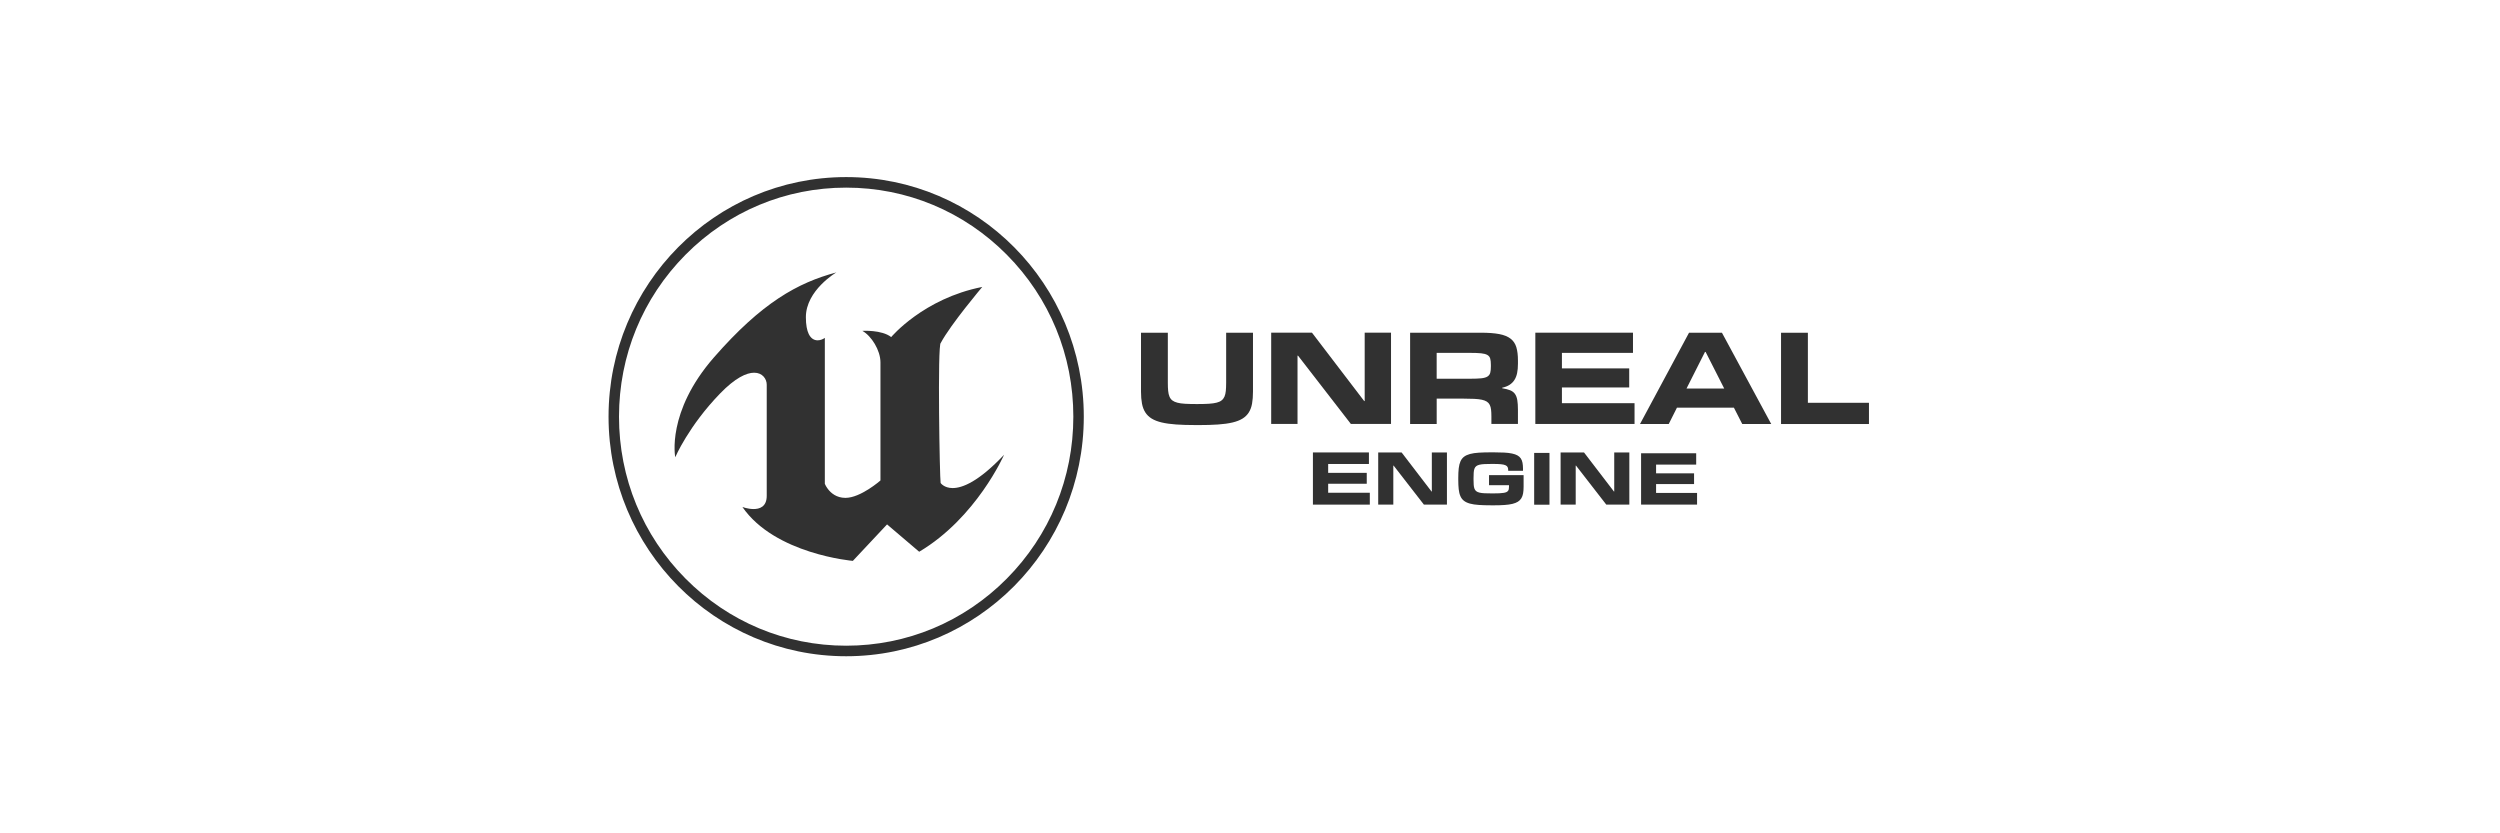
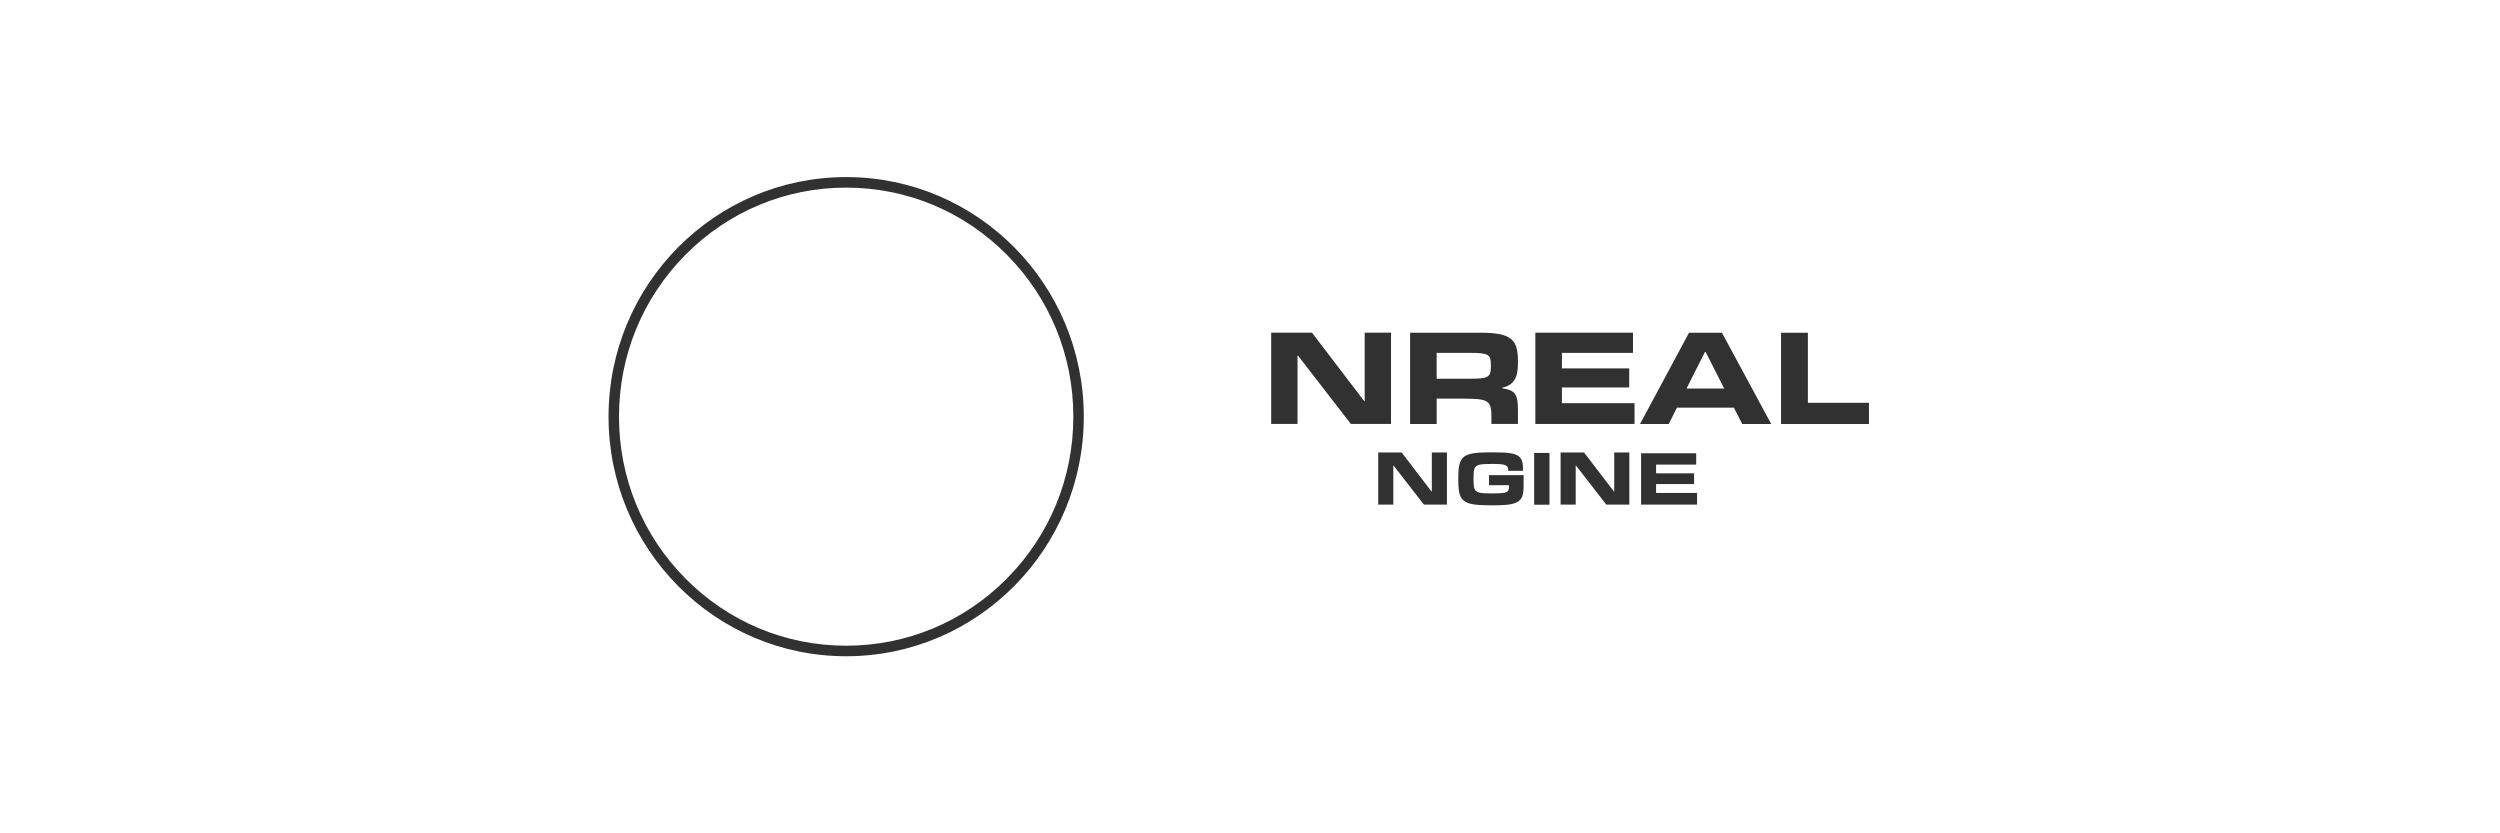
<svg xmlns="http://www.w3.org/2000/svg" version="1.1" id="Layer_1" x="0px" y="0px" width="120px" height="40px" viewBox="0 0 120 40" style="enable-background:new 0 0 120 40;" xml:space="preserve">
  <g>
    <g>
      <g>
-         <path style="fill-rule:evenodd;clip-rule:evenodd;fill:#313131;" d="M65.75,24.222h-2.73v-2.505h2.688     v0.554h-1.956v0.426h1.852v0.523h-1.852v0.432h1.999V24.222L65.75,24.222z      M65.75,24.222" />
        <path style="fill-rule:evenodd;clip-rule:evenodd;fill:#313131;" d="M81.459,24.222H78.772v-2.466h2.645     v0.545H79.492v0.42h1.823v0.515H79.492v0.425h1.967V24.222L81.459,24.222z      M81.459,24.222" />
        <path style="fill-rule:evenodd;clip-rule:evenodd;fill:#313131;" d="M69.452,24.222h-1.105l-1.454-1.874     h-0.014v1.874h-0.725v-2.505h1.123l1.437,1.876h0.014v-1.876h0.725V24.222     L69.452,24.222z M69.452,24.222" />
        <path style="fill-rule:evenodd;clip-rule:evenodd;fill:#313131;" d="M78.207,24.222h-1.105l-1.454-1.874     h-0.014v1.874H74.909v-2.505h1.123l1.437,1.876h0.014v-1.876h0.725V24.222     L78.207,24.222z M78.207,24.222" />
        <path style="fill-rule:evenodd;clip-rule:evenodd;fill:#313131;" d="M71.587,24.255     c-0.232,0-0.432-0.006-0.6-0.017c-0.168-0.011-0.311-0.033-0.429-0.065     c-0.118-0.032-0.213-0.077-0.287-0.134c-0.074-0.057-0.131-0.131-0.171-0.223     c-0.041-0.092-0.068-0.203-0.082-0.333c-0.014-0.13-0.021-0.285-0.021-0.463     v-0.073c0-0.18,0.007-0.335,0.022-0.467c0.015-0.131,0.043-0.243,0.084-0.335     c0.041-0.092,0.099-0.166,0.172-0.222c0.074-0.056,0.169-0.1,0.287-0.132     c0.118-0.032,0.261-0.053,0.429-0.063c0.168-0.011,0.367-0.016,0.597-0.016     h0.111c0.193,0,0.362,0.004,0.507,0.012c0.145,0.008,0.269,0.023,0.374,0.046     c0.104,0.022,0.19,0.052,0.258,0.09c0.068,0.038,0.121,0.086,0.161,0.145     c0.039,0.059,0.067,0.129,0.082,0.211c0.015,0.082,0.023,0.178,0.023,0.287     v0.096h-0.71v-0.03c0-0.057-0.009-0.105-0.026-0.144     c-0.018-0.039-0.052-0.07-0.104-0.093c-0.052-0.023-0.124-0.04-0.218-0.049     c-0.093-0.009-0.217-0.014-0.369-0.014h-0.062c-0.139,0-0.257,0.002-0.355,0.007     c-0.098,0.005-0.18,0.015-0.245,0.031c-0.065,0.016-0.117,0.039-0.155,0.069     c-0.038,0.03-0.067,0.07-0.086,0.121c-0.019,0.051-0.031,0.115-0.036,0.19     c-0.005,0.076-0.008,0.166-0.008,0.272v0.045c0,0.104,0.003,0.192,0.008,0.266     c0.005,0.074,0.017,0.136,0.036,0.186c0.019,0.051,0.047,0.091,0.086,0.121     c0.038,0.03,0.09,0.053,0.155,0.069c0.065,0.016,0.147,0.026,0.245,0.031     c0.098,0.005,0.217,0.007,0.355,0.007h0.062c0.113,0,0.21-0.002,0.292-0.006     c0.082-0.004,0.151-0.011,0.206-0.02c0.056-0.009,0.101-0.021,0.134-0.037     c0.033-0.016,0.059-0.036,0.078-0.061c0.018-0.024,0.03-0.053,0.036-0.086     c0.006-0.033,0.009-0.071,0.009-0.115V23.291h-0.959v-0.484h1.66v0.557     c0,0.12-0.008,0.226-0.024,0.317c-0.016,0.091-0.044,0.17-0.085,0.236     c-0.041,0.066-0.095,0.121-0.164,0.164c-0.069,0.043-0.156,0.078-0.262,0.104     c-0.106,0.026-0.233,0.044-0.381,0.054c-0.148,0.011-0.32,0.016-0.516,0.016     H71.587L71.587,24.255z M71.587,24.255" />
        <path style="fill-rule:evenodd;clip-rule:evenodd;fill:#313131;" d="M74.375,24.226h-0.735v-2.486h0.735     V24.226L74.375,24.226z M74.375,24.226" />
      </g>
      <g>
-         <path style="fill-rule:evenodd;clip-rule:evenodd;fill:#313131;" d="M57.389,20.403     c-0.355,0-0.666-0.009-0.934-0.028c-0.268-0.019-0.498-0.051-0.693-0.097     c-0.194-0.046-0.355-0.109-0.482-0.187c-0.128-0.079-0.229-0.177-0.305-0.296     c-0.076-0.118-0.129-0.259-0.16-0.423c-0.031-0.164-0.047-0.354-0.047-0.572     v-2.828h1.288v2.409c0,0.149,0.005,0.277,0.016,0.384     c0.01,0.107,0.032,0.198,0.064,0.274c0.032,0.076,0.078,0.136,0.138,0.182     c0.06,0.046,0.14,0.082,0.24,0.108c0.1,0.026,0.222,0.044,0.367,0.052     c0.145,0.008,0.318,0.013,0.52,0.013h0.109c0.201,0,0.375-0.005,0.52-0.014     c0.145-0.009,0.268-0.027,0.367-0.052c0.1-0.025,0.179-0.061,0.24-0.109     c0.06-0.047,0.106-0.108,0.139-0.182c0.032-0.074,0.053-0.166,0.064-0.274     c0.01-0.108,0.016-0.235,0.016-0.382v-2.409h1.288v2.828     c0,0.216-0.015,0.406-0.044,0.571c-0.029,0.165-0.081,0.306-0.156,0.425     c-0.075,0.119-0.175,0.217-0.302,0.296c-0.127,0.079-0.287,0.141-0.481,0.187     c-0.194,0.046-0.426,0.079-0.696,0.097c-0.27,0.019-0.584,0.028-0.943,0.028     H57.389L57.389,20.403z" />
        <path style="fill-rule:evenodd;clip-rule:evenodd;fill:#313131;" d="M66.768,20.35H64.842l-2.536-3.277     h-0.025v3.277H61.017v-4.381h1.958l2.505,3.281h0.025v-3.281h1.264V20.35     L66.768,20.35z M66.768,20.35" />
        <path style="fill-rule:evenodd;clip-rule:evenodd;fill:#313131;" d="M70.566,18.179     c0.222,0,0.399-0.007,0.531-0.02c0.132-0.014,0.232-0.042,0.3-0.085     c0.068-0.043,0.113-0.103,0.134-0.179c0.021-0.077,0.031-0.178,0.031-0.304     v-0.075c0-0.124-0.01-0.224-0.031-0.3c-0.021-0.077-0.066-0.135-0.135-0.176     c-0.07-0.041-0.17-0.068-0.302-0.082c-0.132-0.014-0.308-0.02-0.528-0.02     h-1.606v1.242H70.566L70.566,18.179z M72.86,20.35h-1.273v-0.355     c0-0.128-0.005-0.238-0.016-0.33c-0.01-0.092-0.032-0.17-0.065-0.234     c-0.033-0.064-0.08-0.115-0.14-0.154c-0.06-0.039-0.14-0.069-0.238-0.09     c-0.099-0.021-0.22-0.035-0.364-0.042c-0.144-0.007-0.316-0.011-0.515-0.011     h-1.288v1.217h-1.276v-4.381h3.399c0.357,0,0.65,0.022,0.881,0.066     c0.23,0.044,0.412,0.118,0.545,0.222c0.133,0.104,0.225,0.241,0.275,0.412     c0.051,0.171,0.076,0.382,0.076,0.634v0.154c0,0.172-0.013,0.322-0.04,0.451     c-0.027,0.129-0.071,0.24-0.131,0.333c-0.06,0.093-0.138,0.17-0.233,0.231     c-0.095,0.061-0.213,0.107-0.352,0.138v0.025     c0.153,0.025,0.28,0.057,0.378,0.096c0.098,0.039,0.176,0.096,0.232,0.173     c0.056,0.077,0.094,0.177,0.115,0.3c0.021,0.124,0.031,0.282,0.031,0.475     V20.35L72.86,20.35z M72.86,20.35" />
        <path style="fill-rule:evenodd;clip-rule:evenodd;fill:#313131;" d="M78.458,20.35h-4.762v-4.381h4.687     v0.969H74.972v0.745h3.23v0.915H74.972v0.755h3.486V20.35L78.458,20.35z      M78.458,20.35" />
        <path style="fill-rule:evenodd;clip-rule:evenodd;fill:#313131;" d="M82.763,18.651l-0.893-1.758h-0.031     l-0.887,1.758H82.763L82.763,18.651z M85.019,20.353H83.628l-0.401-0.786h-2.733     l-0.395,0.786h-1.379l2.353-4.381h1.581L85.019,20.353L85.019,20.353z      M85.019,20.353" />
        <path style="fill-rule:evenodd;clip-rule:evenodd;fill:#313131;" d="M89.71,20.353H85.49v-4.381h1.288     v3.362h2.932V20.353L89.71,20.353z M89.71,20.353" />
      </g>
    </g>
-     <path style="fill-rule:evenodd;clip-rule:evenodd;fill:#313131;" d="M45.723,23.427   c-0.412-0.002-0.573-0.244-0.573-0.244c-0.022-0.112-0.061-1.734-0.074-3.357   c-0.014-1.682-0.002-3.364,0.083-3.369c0.475-0.89,1.99-2.684,1.99-2.684   c-2.829,0.557-4.372,2.407-4.372,2.407c-0.455-0.358-1.385-0.299-1.385-0.299   c0.435,0.239,0.87,0.935,0.87,1.512v5.67c0,0-0.949,0.835-1.681,0.835   c-0.433,0-0.699-0.236-0.845-0.43c-0.101-0.134-0.144-0.247-0.144-0.247v-7.003   c-0.09,0.065-0.217,0.119-0.348,0.118c-0.156-0.001-0.316-0.079-0.426-0.307   c-0.082-0.172-0.136-0.43-0.136-0.805c0-1.293,1.464-2.149,1.464-2.149   c-1.859,0.497-3.58,1.452-5.875,4.078c-2.295,2.626-1.859,4.795-1.859,4.795   s0.633-1.492,2.156-3.064c0.721-0.744,1.261-0.993,1.629-0.994   c0.409-0.001,0.606,0.304,0.606,0.577v5.332c0,0.526-0.34,0.641-0.652,0.635   c-0.267-0.005-0.515-0.098-0.515-0.098c1.563,2.268,5.301,2.586,5.301,2.586   l1.642-1.751l0.038,0.033l1.504,1.28c2.75-1.631,4.075-4.655,4.075-4.655   C46.97,23.127,46.188,23.429,45.723,23.427" />
    <path style="fill-rule:evenodd;clip-rule:evenodd;fill:#313131;" d="M40.616,8.5   c-6.299,0-11.406,5.149-11.406,11.5s5.107,11.5,11.406,11.5S52.022,26.351,52.022,20   S46.916,8.5,40.616,8.5 M40.616,9.006c2.913,0,5.651,1.144,7.71,3.22   c2.06,2.076,3.194,4.837,3.194,7.774s-1.134,5.697-3.194,7.774   c-2.059,2.076-4.798,3.22-7.71,3.22s-5.651-1.144-7.71-3.22   C30.846,25.697,29.712,22.937,29.712,20s1.134-5.697,3.194-7.774   C34.965,10.15,37.704,9.006,40.616,9.006" />
  </g>
</svg>